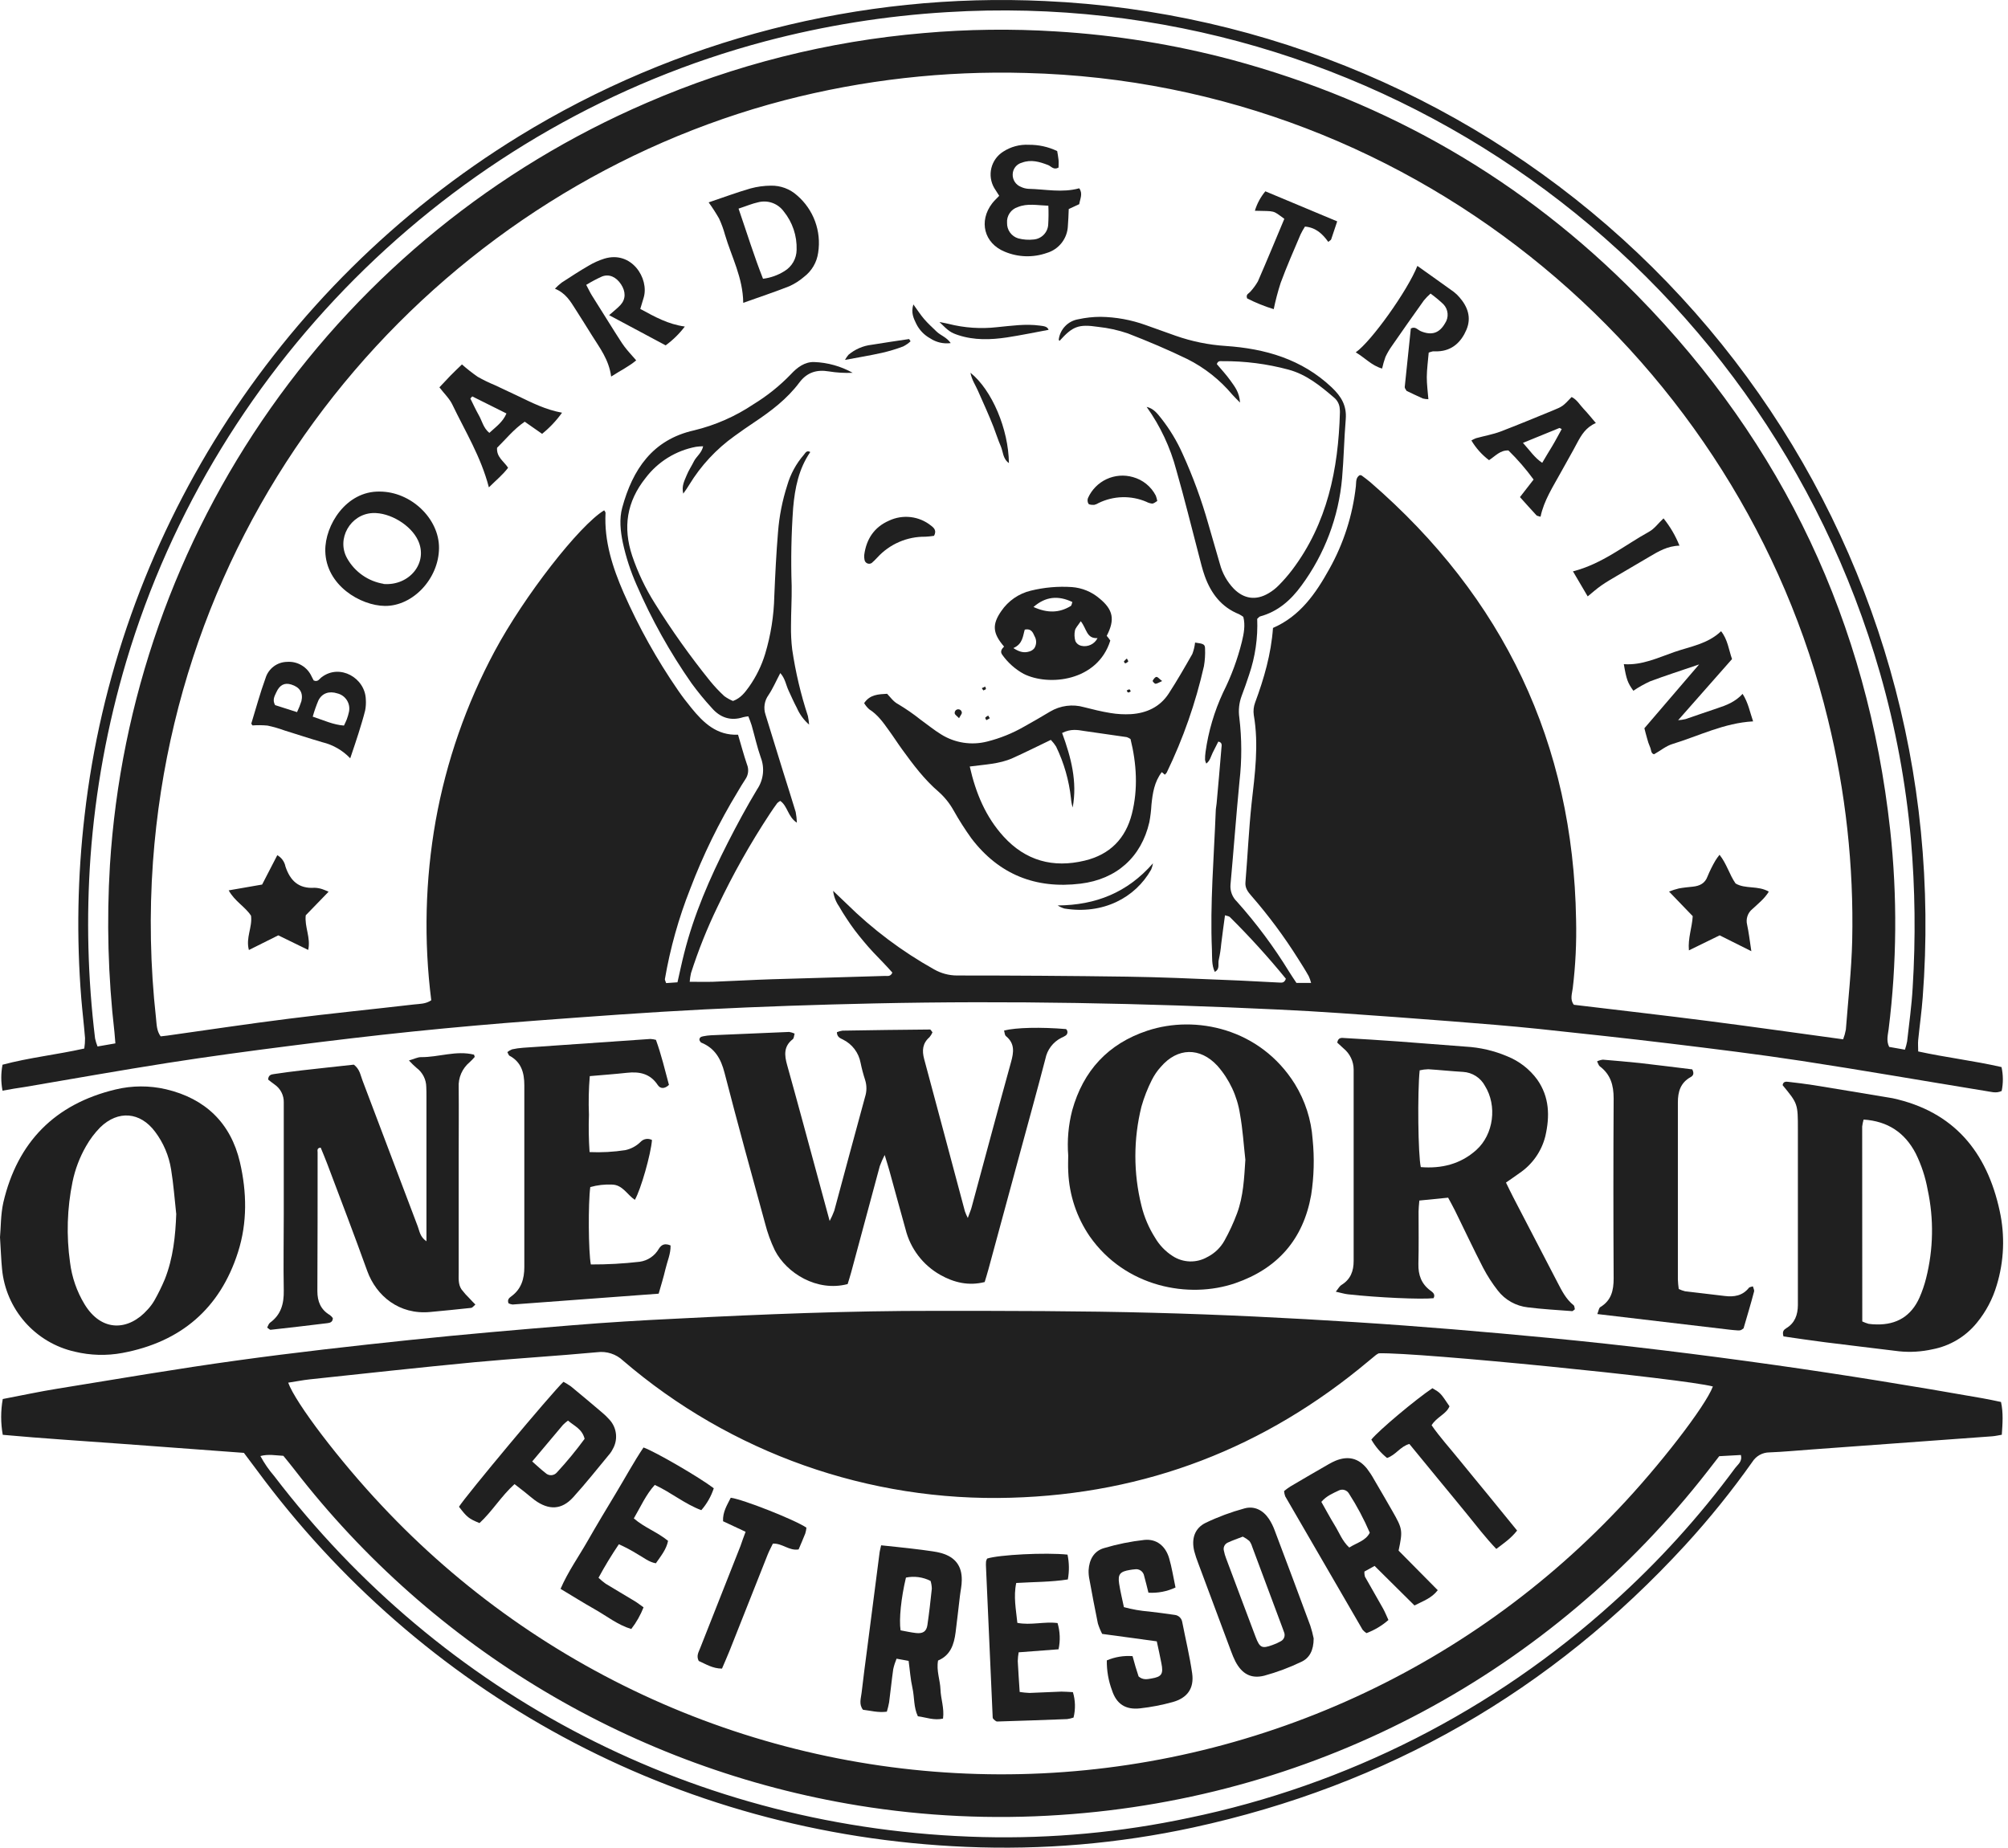
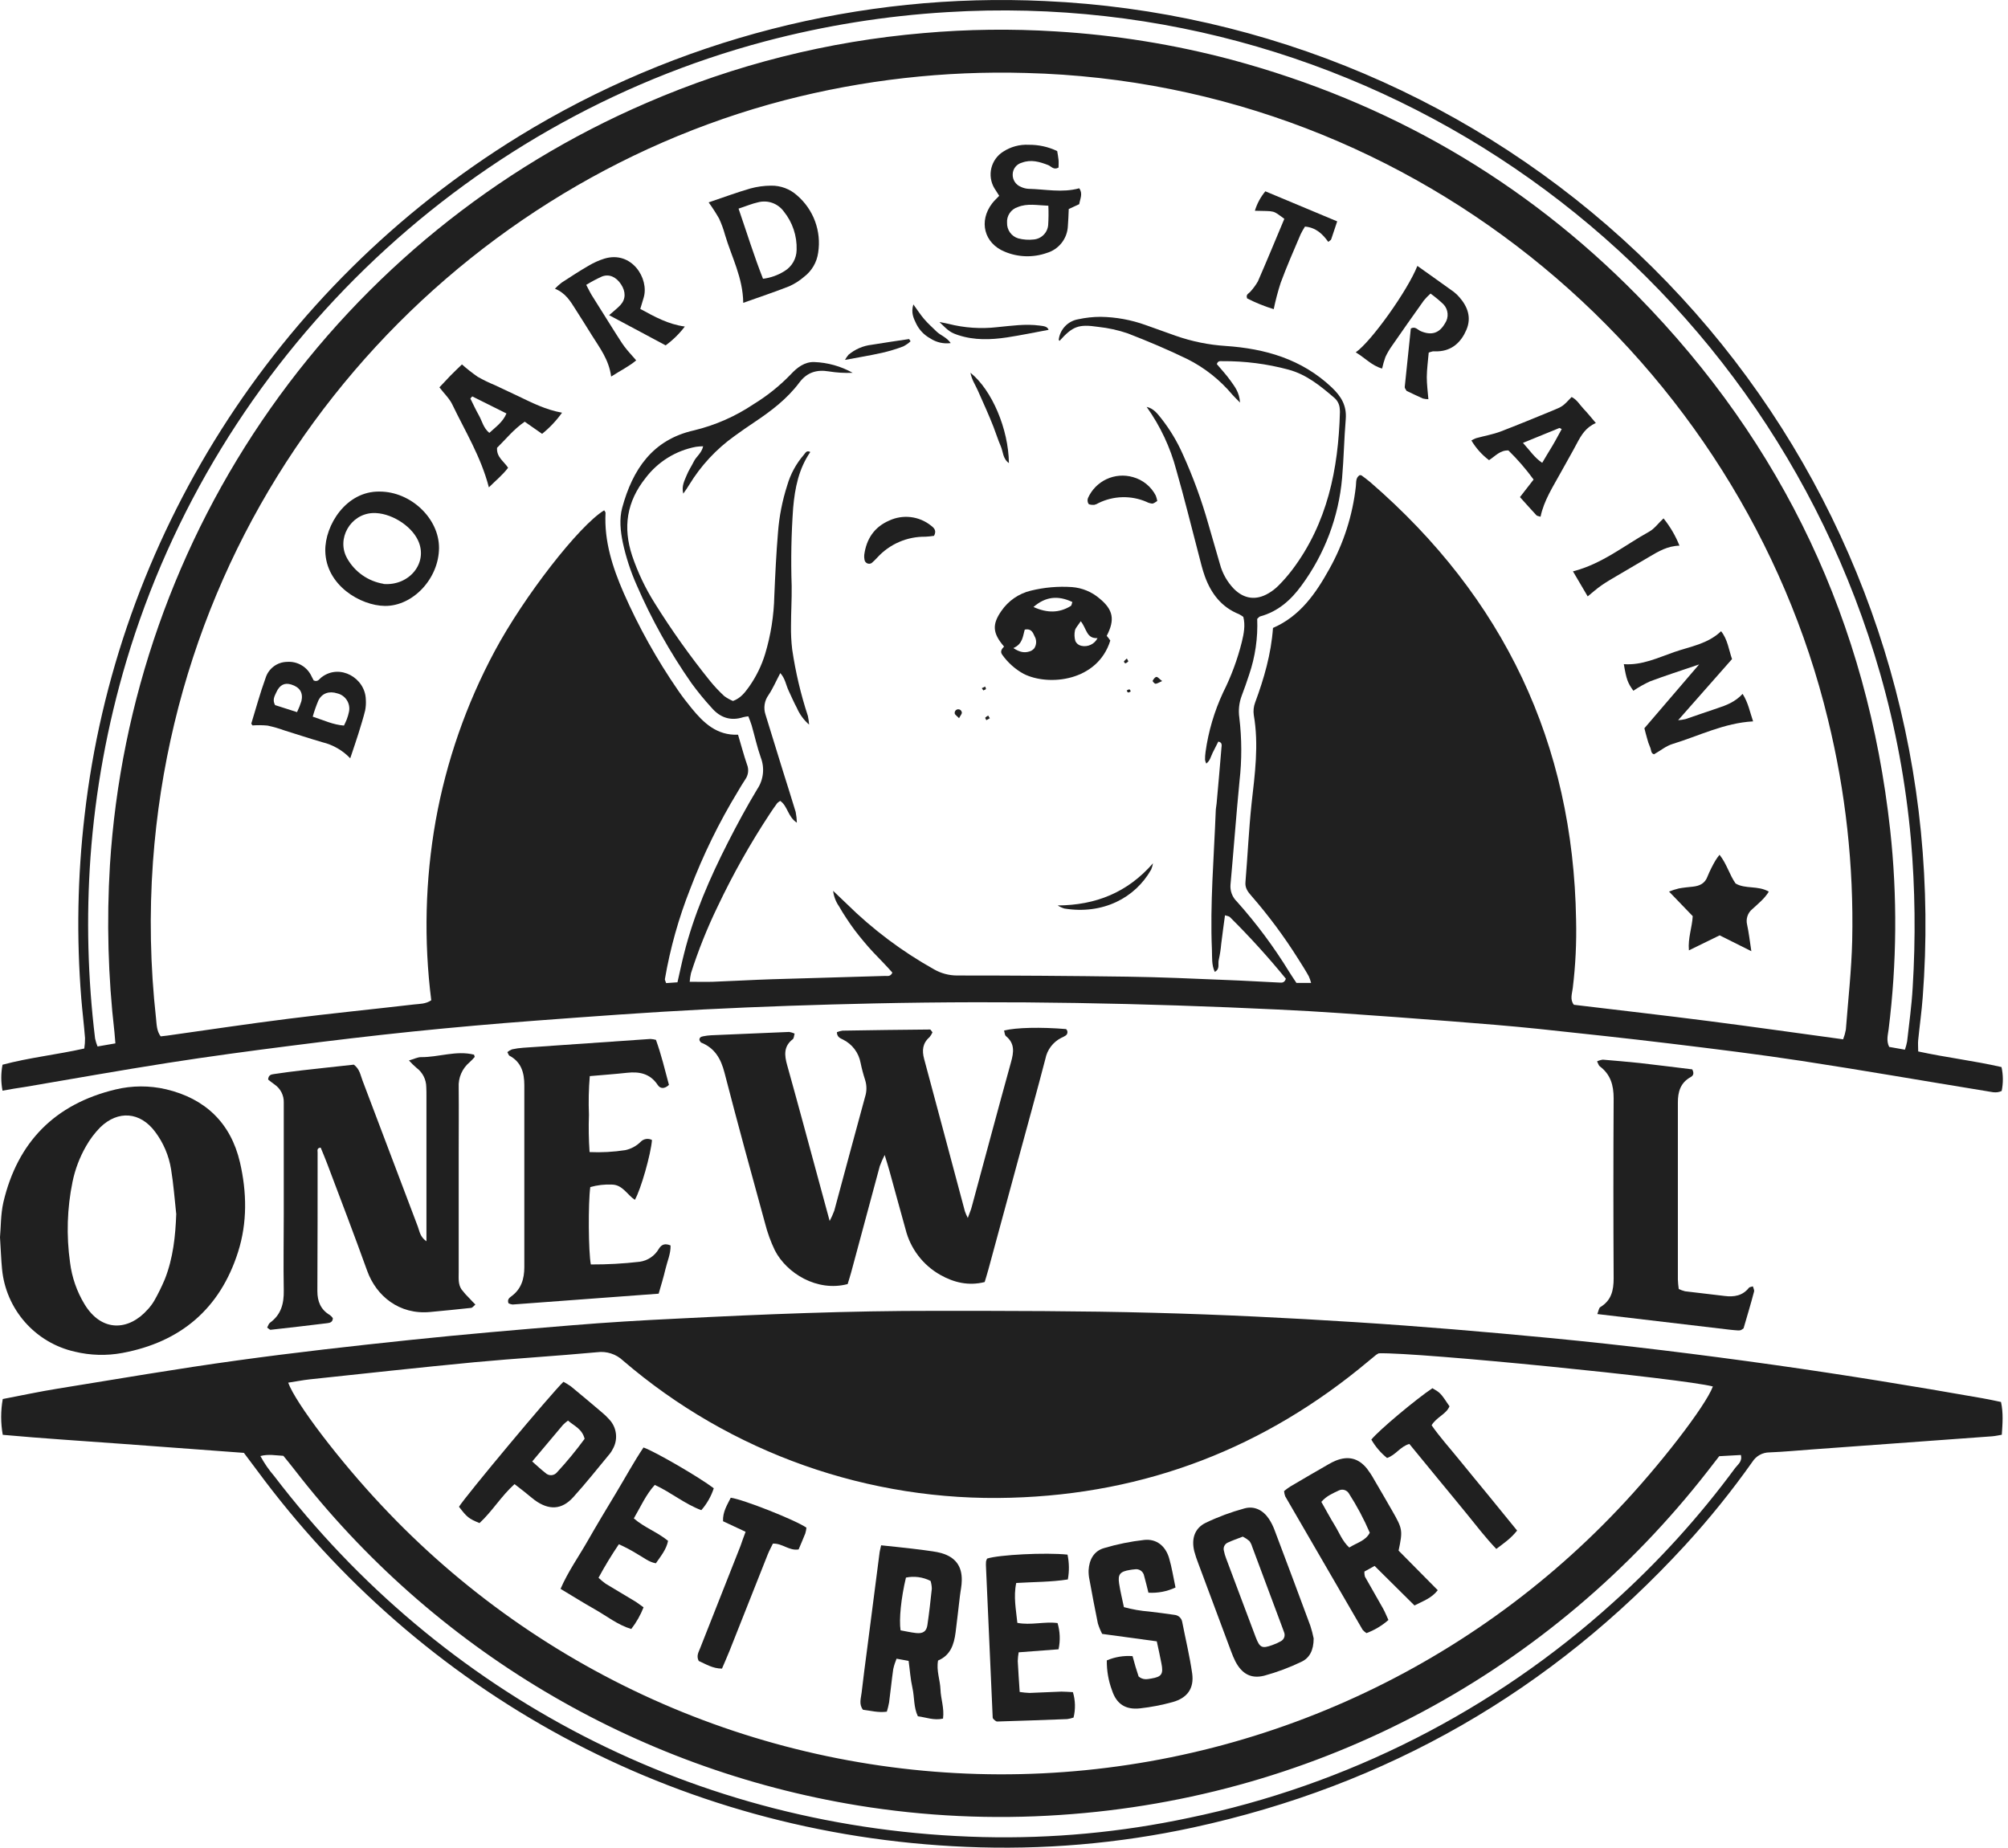
<svg xmlns="http://www.w3.org/2000/svg" width="163" height="150" viewBox="0 0 163 150" fill="none">
  <path d="M0.205 88.544C0.07 87.848 0.07 87.132 0.205 86.436C2.364 85.859 4.582 85.627 6.841 85.122C6.885 84.843 6.905 84.56 6.903 84.277C6.817 83.198 6.687 82.132 6.598 81.055C6.202 76.105 6.292 71.127 6.868 66.194C9.407 43.918 22.174 23.341 42.108 11.073C54.922 3.199 69.812 -0.631 84.835 0.085C102.81 0.901 119.89 8.165 132.947 20.548C146.003 32.93 154.162 49.601 155.929 67.508C156.369 71.979 156.419 76.479 156.077 80.958C155.991 82.118 155.826 83.273 155.71 84.431C155.68 84.72 155.71 85.014 155.71 85.359C157.969 85.851 160.235 86.115 162.473 86.628C162.615 87.266 162.619 87.928 162.486 88.568C162.014 88.792 161.59 88.619 161.18 88.568C156.198 87.758 151.228 86.889 146.238 86.126C142.7 85.586 139.143 85.152 135.589 84.72C132.035 84.288 128.476 83.91 124.914 83.53C122.553 83.284 120.186 83.098 117.819 82.912C114.808 82.676 111.795 82.455 108.782 82.248C107.103 82.129 105.422 82.037 103.741 81.957C92.831 81.436 81.912 81.225 70.989 81.46C66.374 81.56 61.757 81.714 57.145 81.948C52.576 82.18 48.013 82.52 43.452 82.861C40.139 83.109 36.829 83.402 33.524 83.74C30.175 84.086 26.835 84.485 23.497 84.912C20.201 85.332 16.909 85.775 13.628 86.288C9.75 86.895 5.886 87.586 2.024 88.242C1.438 88.322 0.888 88.422 0.205 88.544ZM93.079 33.032C93.646 33.161 93.948 33.571 94.269 33.973C94.963 34.856 95.545 35.821 96.001 36.847C96.841 38.693 97.539 40.6 98.09 42.552C98.406 43.632 98.713 44.711 99.027 45.79C99.227 46.544 99.617 47.235 100.157 47.798C100.986 48.632 101.965 48.764 102.98 48.16C103.276 47.987 103.549 47.775 103.79 47.531C104.185 47.134 104.554 46.711 104.893 46.265C107.746 42.487 108.642 38.091 108.768 33.474C108.768 33.391 108.768 33.304 108.755 33.204C108.748 33.03 108.705 32.86 108.628 32.703C108.552 32.547 108.445 32.408 108.312 32.295C107.198 31.34 106.067 30.406 104.599 30.009C102.848 29.537 101.04 29.305 99.226 29.321C99.073 29.321 98.87 29.267 98.776 29.558C99.135 29.985 99.542 30.419 99.89 30.908C100.238 31.396 100.611 31.86 100.659 32.681C100.365 32.379 100.187 32.214 100.03 32.033C99.027 30.837 97.79 29.858 96.395 29.156C94.809 28.385 93.176 27.697 91.538 27.062C90.762 26.799 89.959 26.623 89.144 26.536C87.539 26.299 87.077 26.49 86.006 27.675C85.984 27.64 85.939 27.599 85.944 27.567C85.996 27.157 86.178 26.776 86.465 26.479C86.751 26.181 87.126 25.985 87.533 25.918C88.123 25.789 88.725 25.723 89.328 25.721C90.582 25.738 91.824 25.964 93.003 26.39C93.813 26.679 94.623 26.971 95.432 27.257C96.737 27.716 98.099 27.995 99.48 28.085C102.691 28.301 105.665 29.148 108.099 31.445C108.887 32.19 109.33 32.94 109.241 34.033C109.108 35.622 109.084 37.222 108.944 38.815C108.667 41.97 107.526 44.989 105.646 47.539C104.788 48.718 103.738 49.649 102.289 50.043C102.219 50.062 102.162 50.146 102.054 50.24C102.117 51.781 101.894 53.32 101.396 54.779C101.21 55.354 101.007 55.923 100.794 56.487C100.582 57.053 100.516 57.663 100.603 58.26C100.808 59.976 100.813 61.709 100.616 63.425C100.346 66.216 100.141 69.014 99.887 71.807C99.864 72.062 99.898 72.319 99.988 72.559C100.078 72.798 100.221 73.015 100.406 73.192C101.988 74.962 103.409 76.871 104.65 78.896C104.831 79.188 105.025 79.471 105.239 79.795H106.429C106.382 79.61 106.318 79.429 106.24 79.255C105.97 78.769 105.665 78.292 105.366 77.82C104.239 76.029 102.976 74.328 101.588 72.733C101.296 72.401 101.048 72.085 101.102 71.591C101.277 69.484 101.372 67.368 101.593 65.266C101.863 62.861 102.197 60.471 101.776 58.047C101.727 57.707 101.764 57.36 101.884 57.038C102.605 55.09 103.182 53.112 103.336 50.977C105.533 50.024 106.804 48.184 107.905 46.2C109.067 44.124 109.802 41.836 110.064 39.47C110.099 39.155 110.034 38.777 110.379 38.572C110.43 38.572 110.48 38.581 110.528 38.599C110.768 38.779 111.014 38.955 111.243 39.152C122.059 48.521 127.704 60.322 127.939 74.665C127.984 76.521 127.894 78.378 127.669 80.221C127.613 80.667 127.424 81.155 127.761 81.571C131.42 82.01 135.066 82.426 138.701 82.893C142.336 83.36 145.947 83.875 149.617 84.374C149.715 84.12 149.789 83.857 149.838 83.589C150.024 81.179 150.294 78.772 150.353 76.36C150.486 70.311 149.823 64.271 148.381 58.395C141.421 29.634 115.418 6.737 83.278 5.924C76.668 5.735 70.065 6.482 63.665 8.143C36.679 15.191 14.653 39.057 12.416 69.972C12.114 74.199 12.197 78.444 12.664 82.656C12.718 83.155 12.708 83.686 13.042 84.134L13.582 84.072C16.872 83.611 20.156 83.114 23.451 82.701C26.832 82.275 30.227 81.938 33.611 81.544C34.064 81.492 34.555 81.514 35.008 81.204C34.394 76.356 34.514 71.443 35.365 66.631C36.229 61.818 37.846 57.171 40.157 52.861C42.546 48.4 47.023 42.652 49.044 41.429C49.084 41.5 49.157 41.57 49.154 41.637C49.036 43.944 49.727 46.068 50.63 48.141C51.847 50.908 53.324 53.553 55.04 56.042C55.38 56.539 55.75 57.019 56.133 57.486C57.107 58.684 58.189 59.718 59.911 59.645C60.162 60.489 60.37 61.28 60.634 62.052C60.717 62.25 60.748 62.467 60.725 62.681C60.701 62.894 60.623 63.099 60.499 63.274C60.281 63.593 60.089 63.933 59.889 64.265C58.364 66.773 57.071 69.416 56.028 72.161C55.091 74.529 54.401 76.988 53.971 79.498C53.971 79.568 54.02 79.649 54.074 79.811L54.994 79.746C55.186 78.907 55.342 78.149 55.534 77.399C56.327 74.241 57.62 71.278 59.09 68.391C59.835 66.931 60.615 65.484 61.465 64.073C61.718 63.699 61.876 63.269 61.927 62.82C61.978 62.372 61.919 61.917 61.757 61.496C61.457 60.643 61.263 59.753 61.015 58.884C60.944 58.644 60.845 58.412 60.745 58.153C60.606 58.167 60.468 58.19 60.332 58.223C59.301 58.56 58.443 58.247 57.771 57.464C57.188 56.829 56.641 56.161 56.133 55.465C54.383 52.96 52.89 50.286 51.675 47.482C51.185 46.377 50.81 45.224 50.555 44.042C50.363 43.103 50.261 42.128 50.509 41.214C51.351 38.124 52.959 35.695 56.335 34.939C58.059 34.524 59.696 33.804 61.168 32.816C62.277 32.138 63.294 31.322 64.196 30.387C64.709 29.831 65.316 29.372 66.085 29.391C67.183 29.43 68.256 29.73 69.216 30.265C68.57 30.293 67.924 30.255 67.286 30.152C66.298 29.985 65.508 30.23 64.892 31.051C63.897 32.384 62.591 33.374 61.217 34.289C60.677 34.649 60.147 35.019 59.625 35.398C58.144 36.456 56.893 37.803 55.947 39.357C55.82 39.573 55.677 39.775 55.464 40.075C55.312 39.454 55.563 39.028 55.733 38.601C55.904 38.175 56.138 37.843 56.327 37.455C56.516 37.066 56.961 36.783 57.077 36.229C56.882 36.232 56.688 36.247 56.495 36.273C54.868 36.579 53.413 37.478 52.412 38.796C50.868 40.728 50.555 42.814 51.316 45.118C51.773 46.469 52.388 47.761 53.148 48.967C54.518 51.163 56.019 53.274 57.644 55.289C57.998 55.723 58.382 56.132 58.794 56.512C59.013 56.671 59.25 56.804 59.501 56.908C60.146 56.668 60.475 56.204 60.804 55.754C61.379 54.941 61.82 54.042 62.11 53.09C62.571 51.559 62.821 49.974 62.855 48.376C62.928 46.651 63.012 44.927 63.155 43.208C63.254 41.916 63.505 40.639 63.902 39.406C64.166 38.49 64.627 37.643 65.251 36.923C65.365 36.801 65.465 36.521 65.775 36.696C64.836 38.064 64.528 39.611 64.385 41.222C64.234 43.331 64.193 45.447 64.264 47.561C64.28 48.64 64.21 49.719 64.21 50.799C64.199 51.444 64.231 52.088 64.307 52.728C64.577 54.56 65.003 56.366 65.581 58.126C65.629 58.357 65.663 58.591 65.68 58.827C65.249 58.453 64.908 57.986 64.682 57.462C64.436 57.006 64.231 56.528 64.013 56.061C63.794 55.594 63.743 55.09 63.341 54.642C62.993 55.3 62.739 55.897 62.386 56.423C62.221 56.649 62.113 56.911 62.07 57.188C62.027 57.464 62.051 57.747 62.14 58.012C62.609 59.536 63.08 61.06 63.551 62.584C63.897 63.695 64.256 64.805 64.59 65.919C64.645 66.206 64.677 66.496 64.687 66.788C63.953 66.318 63.943 65.439 63.338 65.02C63.25 65.068 63.168 65.127 63.095 65.196C62.89 65.475 62.693 65.758 62.504 66.046C60.911 68.461 59.49 70.986 58.251 73.602C57.405 75.348 56.684 77.151 56.092 78.999C56.04 79.231 56.004 79.466 55.987 79.703C56.686 79.703 57.288 79.722 57.876 79.703C59.471 79.644 61.066 79.549 62.661 79.498C65.724 79.401 68.789 79.328 71.852 79.228C72.046 79.228 72.292 79.296 72.438 78.958C72.203 78.689 71.952 78.419 71.693 78.149C71.434 77.879 71.153 77.59 70.883 77.304C70.613 77.018 70.362 76.727 70.114 76.43C69.866 76.133 69.62 75.831 69.385 75.52C69.151 75.21 68.932 74.889 68.719 74.565C68.506 74.241 68.295 73.915 68.106 73.575C67.847 73.202 67.683 72.771 67.629 72.32C68.104 72.771 68.409 73.059 68.708 73.351C70.83 75.446 73.226 77.245 75.83 78.699C76.392 79.019 77.026 79.189 77.673 79.193C82.293 79.193 86.91 79.223 91.53 79.288C94.201 79.325 96.873 79.447 99.542 79.558C100.967 79.609 102.389 79.701 103.811 79.765C104.005 79.765 104.251 79.844 104.381 79.455C102.955 77.708 101.438 76.037 99.836 74.449C99.758 74.374 99.612 74.365 99.439 74.306C99.383 74.727 99.329 75.116 99.28 75.48C99.232 75.844 99.183 76.252 99.132 76.638C99.095 77.067 99.029 77.493 98.935 77.914C98.846 78.238 99.059 78.662 98.611 78.899C98.341 78.33 98.403 77.717 98.379 77.126C98.217 73.367 98.543 69.619 98.687 65.868C98.687 65.652 98.74 65.439 98.759 65.225C98.894 63.722 99.029 62.219 99.151 60.713C99.164 60.541 99.248 60.274 98.897 60.203C98.743 60.508 98.584 60.811 98.436 61.115C98.287 61.42 98.231 61.755 97.92 61.99C97.873 61.895 97.84 61.794 97.82 61.69C97.816 61.474 97.83 61.257 97.861 61.043C98.092 59.374 98.572 57.75 99.283 56.223C99.943 54.911 100.454 53.53 100.808 52.105C100.97 51.436 101.102 50.756 100.926 50.078C100.816 49.996 100.698 49.923 100.576 49.86C99.148 49.288 98.309 48.179 97.804 46.786C97.599 46.222 97.464 45.628 97.31 45.046C96.706 42.752 96.147 40.458 95.489 38.167C95.003 36.324 94.186 34.584 93.079 33.032ZM9.367 84.704C9.334 84.307 9.318 84.053 9.291 83.802C8.772 79.298 8.65 74.757 8.924 70.231C9.765 56.901 14.279 44.064 21.968 33.142C29.656 22.22 40.219 13.64 52.484 8.353C59.623 5.258 67.216 3.344 74.969 2.686C78.54 2.371 82.129 2.326 85.707 2.551C90.533 2.84 95.318 3.611 99.99 4.853C112.695 8.275 123.713 14.633 132.929 24.013C144.778 36.089 151.595 50.588 153.438 67.395C154.023 72.765 153.98 78.186 153.311 83.546C153.254 84.005 153.103 84.48 153.354 84.99L154.633 85.216C154.709 84.998 154.768 84.774 154.811 84.547C154.973 83.09 155.181 81.633 155.262 80.17C155.51 76.163 155.462 72.143 155.119 68.143C154.712 63.584 153.876 59.075 152.62 54.674C143.075 21.331 111.645 -1.146 76.882 0.986C71.884 1.284 66.929 2.08 62.089 3.361C37.381 9.929 17.549 29.186 10.249 53.697C8.711 58.87 7.737 64.193 7.346 69.576C6.998 74.487 7.123 79.42 7.718 84.307C7.766 84.528 7.833 84.745 7.918 84.955L9.367 84.704Z" fill="#202020" />
  <path d="M162.432 113.816C162.629 114.714 162.559 115.556 162.497 116.477C162.197 116.528 161.957 116.584 161.709 116.603L147.12 117.667C145.957 117.75 144.797 117.864 143.634 117.909C143.356 117.91 143.083 117.981 142.84 118.116C142.598 118.251 142.394 118.446 142.246 118.681C140.577 121.042 138.76 123.296 136.806 125.428C125.913 137.301 112.589 144.947 96.835 148.365C90.795 149.671 84.613 150.198 78.439 149.933C54.654 148.94 34.075 137.28 20.865 119.369C20.506 118.886 20.145 118.406 19.799 117.947L9.925 117.216C6.706 116.976 3.486 116.781 0.224 116.482C0.052 115.521 0.052 114.537 0.224 113.576C1.746 113.287 3.214 112.968 4.698 112.731C9.555 111.946 14.399 111.112 19.27 110.443C23.928 109.798 28.602 109.274 33.279 108.783C37.653 108.324 42.038 107.949 46.423 107.59C49.262 107.355 52.106 107.185 54.951 107.05C61.932 106.694 68.918 106.408 75.913 106.419C81.823 106.419 87.738 106.419 93.648 106.576C99.126 106.719 104.601 106.991 110.069 107.339C115.323 107.674 120.569 108.119 125.807 108.621C131.906 109.207 137.986 109.957 144.052 110.812C149.689 111.608 155.308 112.523 160.915 113.511C161.406 113.592 161.908 113.708 162.432 113.816ZM111.923 109.865C111.845 109.902 111.771 109.945 111.701 109.995C111.499 110.157 111.299 110.324 111.102 110.488C102.702 117.537 93.035 121.283 82.06 121.59C70.544 121.932 59.315 117.961 50.574 110.456C50.297 110.194 49.965 109.997 49.603 109.88C49.241 109.762 48.857 109.727 48.479 109.776C45.171 110.084 41.852 110.278 38.546 110.586C34.077 111.012 29.619 111.503 25.156 111.978C24.57 112.04 23.99 112.162 23.394 112.248C23.99 113.897 27.568 118.598 30.993 122.233C37.417 129.091 45.175 134.563 53.791 138.314C62.407 142.065 71.699 144.015 81.096 144.044C90.493 144.073 99.797 142.181 108.436 138.483C117.075 134.786 124.867 129.361 131.333 122.543C134.669 119.048 138.455 114.142 139.043 112.558C136.66 111.921 115.058 109.763 111.923 109.865ZM139.559 118.217L138.63 119.415C125.99 135.642 107.173 145.953 86.046 147.343C80.571 147.714 75.071 147.456 69.655 146.574C51.512 143.614 35.169 133.88 23.925 119.337C23.61 118.935 23.286 118.527 23.002 118.187C22.349 118.155 21.802 118.031 21.138 118.204C21.449 118.783 21.822 119.326 22.252 119.823C35.812 137.579 56.438 148.557 79.775 149.137C85.394 149.275 91.009 148.753 96.506 147.58C109.341 144.923 121.233 138.884 130.95 130.088C134.614 126.796 137.932 123.14 140.854 119.175C141.065 118.889 141.453 118.654 141.315 118.12L139.559 118.217Z" fill="#202020" />
  <path d="M78.561 98.876C78.717 98.434 78.831 98.199 78.887 97.953C79.948 94.043 80.989 90.128 82.071 86.223C82.298 85.413 82.387 84.709 81.656 84.112C81.551 84.026 81.553 83.816 81.505 83.662C82.471 83.414 84.503 83.373 86.537 83.543C86.578 83.578 86.609 83.622 86.628 83.672C86.647 83.721 86.655 83.775 86.649 83.828C86.644 83.881 86.626 83.931 86.596 83.976C86.567 84.02 86.527 84.057 86.481 84.083C86.372 84.152 86.257 84.212 86.138 84.261C85.812 84.428 85.527 84.667 85.306 84.959C85.085 85.252 84.933 85.591 84.862 85.95C84.201 88.495 83.496 91.029 82.808 93.568L80.234 103.054C80.145 103.386 80.039 103.715 79.931 104.079C78.633 104.408 77.441 104.125 76.329 103.499C75.631 103.105 75.02 102.573 74.535 101.935C74.049 101.297 73.699 100.567 73.506 99.788C73.064 98.21 72.637 96.628 72.2 95.05C72.098 94.68 71.979 94.313 71.814 93.765C71.663 94.056 71.531 94.356 71.418 94.664C70.638 97.535 69.871 100.409 69.097 103.28C69.008 103.612 68.9 103.939 68.808 104.244C66.325 104.9 63.845 103.359 62.898 101.502C62.563 100.804 62.298 100.075 62.107 99.324C60.987 95.249 59.868 91.175 58.812 87.084C58.521 85.956 58.033 85.095 56.923 84.641C56.859 84.617 56.824 84.512 56.778 84.444C56.756 84.215 56.923 84.158 57.091 84.126C57.303 84.083 57.517 84.056 57.733 84.045C59.845 83.95 61.957 83.86 64.069 83.775C64.219 83.802 64.365 83.847 64.504 83.91C64.45 84.08 64.453 84.288 64.353 84.366C63.605 84.946 63.67 85.659 63.897 86.466C64.744 89.496 65.559 92.535 66.385 95.573C66.69 96.693 66.992 97.81 67.348 99.122C67.491 98.852 67.617 98.572 67.723 98.285C68.557 95.206 69.377 92.124 70.222 89.048C70.368 88.596 70.368 88.11 70.222 87.658C70.075 87.207 69.953 86.747 69.858 86.282C69.783 85.877 69.615 85.496 69.367 85.168C69.118 84.84 68.797 84.575 68.427 84.393C68.214 84.285 67.947 84.202 67.934 83.797C68.08 83.734 68.234 83.692 68.392 83.67C70.76 83.629 73.127 83.598 75.495 83.578C75.549 83.578 75.603 83.697 75.695 83.808C75.633 83.951 75.55 84.085 75.449 84.204C74.885 84.698 74.834 85.284 75.017 85.969C76.129 90.09 77.222 94.213 78.326 98.337C78.392 98.521 78.471 98.702 78.561 98.876Z" fill="#202020" />
-   <path d="M115.215 97.463C115.185 97.843 115.153 98.097 115.153 98.348C115.153 99.772 115.175 101.197 115.139 102.619C115.121 103.507 115.382 104.225 116.1 104.762C116.308 104.916 116.537 105.072 116.37 105.391C115.331 105.499 111.861 105.345 109.421 105.075C109.132 105.043 108.849 104.954 108.434 104.862C108.631 104.622 108.725 104.428 108.882 104.322C109.634 103.869 109.888 103.186 109.883 102.352C109.883 100.927 109.883 99.505 109.883 98.081C109.883 94.671 109.883 91.264 109.883 87.858C109.883 87.513 109.883 87.168 109.883 86.822C109.881 86.497 109.807 86.176 109.667 85.882C109.527 85.588 109.324 85.329 109.073 85.122C108.884 84.957 108.703 84.782 108.55 84.642C108.631 84.188 108.927 84.258 109.168 84.272C110.59 84.353 112.009 84.439 113.429 84.542C115.28 84.677 117.126 84.833 118.977 84.968C120.141 85.033 121.285 85.299 122.358 85.756C123.328 86.147 124.17 86.801 124.787 87.645C125.78 89.062 125.815 90.614 125.445 92.233C125.141 93.461 124.39 94.532 123.34 95.239C122.995 95.493 122.639 95.73 122.248 96.003C122.455 96.421 122.636 96.812 122.833 97.187C124.024 99.483 125.217 101.778 126.411 104.074C126.77 104.765 127.11 105.461 127.739 105.963C127.815 106.025 127.809 106.184 127.839 106.29C127.745 106.357 127.677 106.446 127.618 106.441C126.417 106.349 125.211 106.284 124.015 106.133C123.54 106.08 123.08 105.932 122.662 105.698C122.245 105.464 121.879 105.149 121.586 104.77C121.136 104.194 120.739 103.579 120.399 102.933C119.608 101.4 118.877 99.837 118.116 98.291C117.946 97.948 117.757 97.614 117.552 97.23L115.215 97.463ZM115.334 94.748C117.01 94.883 118.553 94.513 119.838 93.361C121.254 92.09 121.543 89.758 120.539 88.15C120.365 87.826 120.111 87.552 119.801 87.355C119.491 87.157 119.136 87.041 118.769 87.019C117.825 86.965 116.88 86.863 115.941 86.803C115.706 86.809 115.471 86.839 115.242 86.892C115.056 88.695 115.11 93.763 115.334 94.748Z" fill="#202020" />
-   <path d="M144.775 108.494C144.654 108.087 144.805 107.954 144.997 107.83C145.706 107.407 145.933 106.737 145.944 105.963C145.944 105.661 145.944 105.358 145.944 105.056V91.72C145.944 89.602 145.944 89.602 144.705 88.098C144.746 87.799 144.975 87.796 145.185 87.829C145.871 87.909 146.556 87.99 147.236 88.098C149.279 88.428 151.319 88.773 153.359 89.11C153.446 89.124 153.532 89.137 153.629 89.156C158.6 90.236 161.29 93.504 162.327 98.315C162.763 100.308 162.681 102.379 162.087 104.33C161.759 105.45 161.208 106.492 160.467 107.393C159.558 108.51 158.285 109.269 156.87 109.539C155.985 109.737 155.074 109.793 154.172 109.703C152.161 109.455 150.148 109.22 148.138 108.966C147.002 108.823 145.895 108.653 144.775 108.494ZM151.174 107.28C151.337 107.357 151.507 107.421 151.681 107.471C151.895 107.502 152.11 107.519 152.326 107.52C153.964 107.558 155.146 106.843 155.815 105.342C156.039 104.831 156.22 104.302 156.355 103.761C156.946 101.41 156.989 98.955 156.479 96.585C156.296 95.566 155.97 94.576 155.513 93.647C154.63 91.947 153.241 91.018 151.279 90.889C151.224 91.074 151.186 91.264 151.163 91.455C151.171 96.712 151.171 101.974 151.171 107.28H151.174Z" fill="#202020" />
-   <path d="M86.713 93.806C86.618 92.578 86.727 91.342 87.034 90.149C87.927 86.927 89.951 84.728 93.141 83.673C97.064 82.372 102.294 83.5 105.103 87.99C105.945 89.353 106.442 90.9 106.553 92.497C106.705 94 106.665 95.516 106.434 97.009C105.797 100.614 103.706 102.986 100.286 104.168C96.508 105.472 91.338 104.495 88.453 100.363C87.401 98.825 86.799 97.023 86.718 95.161C86.686 94.648 86.713 94.13 86.713 93.806ZM101.093 94.157C100.953 92.918 100.88 91.669 100.656 90.446C100.435 88.988 99.797 87.625 98.821 86.52C97.412 84.998 95.583 85.038 94.234 86.606C93.942 86.926 93.696 87.285 93.502 87.672C93.153 88.363 92.87 89.086 92.658 89.831C91.999 92.476 91.999 95.241 92.658 97.886C92.883 98.808 93.258 99.687 93.767 100.488C94.117 101.085 94.603 101.592 95.186 101.966C95.603 102.239 96.088 102.391 96.586 102.406C97.084 102.42 97.577 102.296 98.009 102.047C98.593 101.754 99.075 101.292 99.393 100.722C99.79 100.011 100.132 99.27 100.416 98.507C100.934 97.117 100.996 95.635 101.093 94.149V94.157Z" fill="#202020" />
  <path d="M0 100.442C0.073 99.673 0.049 98.618 0.27 97.622C1.417 92.713 4.461 89.626 9.375 88.447C10.724 88.122 12.13 88.116 13.482 88.431C16.666 89.184 18.733 91.17 19.476 94.351C20.04 96.78 20.083 99.257 19.325 101.638C17.864 106.241 14.667 108.956 9.925 109.838C8.649 110.074 7.337 110.038 6.074 109.733C4.506 109.381 3.089 108.541 2.028 107.334C0.966 106.127 0.314 104.614 0.165 103.014C0.092 102.261 0.067 101.484 0 100.442ZM14.302 98.518C14.17 97.323 14.084 96.122 13.889 94.937C13.713 93.826 13.267 92.775 12.589 91.877C11.38 90.258 9.585 90.115 8.139 91.518C7.687 91.978 7.298 92.495 6.981 93.056C6.466 93.954 6.097 94.927 5.888 95.941C5.446 98.096 5.378 100.312 5.686 102.49C5.834 103.691 6.235 104.846 6.862 105.88C8.244 108.16 10.441 108.057 11.99 106.306C12.196 106.086 12.377 105.843 12.529 105.583C12.847 105.023 13.13 104.444 13.38 103.85C14.054 102.142 14.243 100.356 14.308 98.518H14.302Z" fill="#202020" />
  <path d="M38.538 85.802C38.409 85.953 38.271 86.096 38.125 86.231C37.826 86.48 37.589 86.796 37.434 87.153C37.28 87.51 37.211 87.899 37.234 88.287C37.253 90.098 37.234 91.909 37.234 93.719V103.297C37.234 103.769 37.183 104.263 37.464 104.678C37.671 104.948 37.897 105.203 38.141 105.439C38.279 105.588 38.411 105.731 38.589 105.906C38.443 106.028 38.357 106.16 38.257 106.176C37.145 106.3 36.028 106.405 34.914 106.511C32.407 106.748 30.542 105.207 29.808 103.173C28.758 100.253 27.649 97.357 26.553 94.454C26.389 94.016 26.203 93.59 26.033 93.169C25.703 93.188 25.782 93.42 25.782 93.552C25.782 97.306 25.782 101.057 25.763 104.811C25.763 105.661 26.033 106.319 26.78 106.762C26.872 106.83 26.952 106.913 27.018 107.007C27.018 107.334 26.78 107.393 26.581 107.417C25.042 107.606 23.501 107.786 21.958 107.957C21.898 107.957 21.828 107.871 21.688 107.776C21.761 107.647 21.804 107.466 21.917 107.382C22.816 106.732 23.053 105.836 23.035 104.773C22.997 102.703 23.035 100.633 23.035 98.566V90.53C23.035 90.184 23.035 89.839 23.035 89.496C23.042 89.215 22.979 88.936 22.852 88.684C22.724 88.433 22.537 88.216 22.306 88.055C22.106 87.912 21.912 87.761 21.766 87.642C21.785 87.257 22.036 87.227 22.225 87.197C22.991 87.081 23.761 86.981 24.53 86.892C25.941 86.73 27.352 86.582 28.721 86.431C29.206 86.79 29.26 87.291 29.427 87.718C30.931 91.666 32.409 95.622 33.913 99.567C34.056 99.94 34.085 100.404 34.617 100.771V89.021C34.617 88.751 34.617 88.503 34.603 88.247C34.6 87.944 34.527 87.645 34.389 87.375C34.251 87.105 34.053 86.871 33.81 86.69C33.593 86.503 33.387 86.303 33.195 86.091C33.621 85.972 33.894 85.821 34.166 85.821C35.61 85.837 37.027 85.257 38.484 85.621C38.489 85.632 38.497 85.702 38.538 85.802Z" fill="#202020" />
  <path d="M53.467 105.024C49.435 105.326 45.522 105.618 41.609 105.904C41.495 105.89 41.384 105.857 41.28 105.806C41.161 105.515 41.331 105.367 41.504 105.242C42.314 104.654 42.562 103.826 42.562 102.865C42.562 97.945 42.562 93.023 42.562 88.101C42.562 87.078 42.311 86.212 41.353 85.705C41.291 85.67 41.27 85.564 41.183 85.411C41.299 85.318 41.428 85.243 41.566 85.189C41.861 85.124 42.161 85.08 42.462 85.06C45.907 84.817 49.352 84.579 52.795 84.345C52.947 84.354 53.098 84.378 53.246 84.418C53.677 85.605 53.974 86.846 54.303 88.074C53.958 88.403 53.605 88.412 53.386 88.074C52.771 87.151 51.902 86.981 50.892 87.092C49.883 87.203 48.931 87.267 47.876 87.362C47.788 88.405 47.765 89.454 47.808 90.5C47.772 91.51 47.789 92.52 47.859 93.528C48.828 93.572 49.799 93.519 50.758 93.371C51.225 93.271 51.655 93.04 51.996 92.705C52.112 92.58 52.266 92.496 52.434 92.468C52.602 92.44 52.774 92.468 52.925 92.548C52.835 93.693 52.029 96.548 51.535 97.406C50.911 96.996 50.542 96.181 49.675 96.167C49.082 96.14 48.488 96.208 47.916 96.37C47.738 97.686 47.765 101.643 47.962 102.652C49.286 102.658 50.61 102.585 51.926 102.433C52.249 102.388 52.557 102.27 52.827 102.087C53.097 101.904 53.322 101.661 53.483 101.378C53.702 101.03 53.972 100.917 54.433 101.108C54.455 101.775 54.163 102.404 54.012 103.054C53.861 103.704 53.672 104.303 53.467 105.024Z" fill="#202020" />
  <path d="M136.272 104.644C136.437 104.723 136.61 104.785 136.787 104.83C137.867 104.965 138.927 105.075 139.996 105.21C140.768 105.307 141.456 105.194 141.971 104.544C142.015 104.487 142.122 104.484 142.29 104.428C142.328 104.573 142.419 104.73 142.387 104.849C142.117 105.882 141.804 106.908 141.534 107.839C141.466 107.892 141.394 107.939 141.318 107.982C141.278 107.995 141.236 108.003 141.194 108.006C141.151 108.011 141.108 108.011 141.065 108.006C140.851 107.99 140.636 107.976 140.422 107.949L129.663 106.678C129.76 106.441 129.782 106.19 129.909 106.112C130.802 105.572 130.988 104.762 130.988 103.785C130.961 98.915 130.961 94.044 130.988 89.17C130.988 88.091 130.737 87.222 129.863 86.566C129.774 86.501 129.744 86.361 129.642 86.164C129.79 86.092 129.95 86.046 130.114 86.026C131.102 86.107 132.089 86.196 133.082 86.296C134.531 86.461 135.981 86.647 137.368 86.814C137.543 87.146 137.446 87.327 137.241 87.44C136.415 87.896 136.199 88.63 136.202 89.51C136.202 94.297 136.202 99.082 136.202 103.869C136.212 104.128 136.235 104.387 136.272 104.644Z" fill="#202020" />
-   <path d="M97.011 52.165C97.704 52.256 97.82 52.308 97.82 52.664C97.841 53.137 97.811 53.611 97.731 54.078C97.057 57.062 96.044 59.959 94.712 62.713C94.668 62.78 94.616 62.84 94.555 62.891L94.309 62.681C93.702 63.474 93.562 64.4 93.468 65.344C93.442 65.817 93.386 66.288 93.297 66.753C92.642 69.587 90.639 71.378 87.717 71.737C84.076 72.185 81.092 70.995 78.858 68.067C78.33 67.332 77.843 66.568 77.4 65.779C77.085 65.216 76.678 64.71 76.197 64.281C75.042 63.296 74.135 62.084 73.247 60.862C72.867 60.339 72.513 59.783 72.138 59.27C71.685 58.638 71.237 58.007 70.557 57.581C70.395 57.436 70.257 57.268 70.147 57.081C70.624 56.374 71.31 56.364 72.011 56.323C72.303 56.628 72.521 56.965 72.921 57.173C73.548 57.548 74.149 57.964 74.721 58.42C75.282 58.822 75.816 59.264 76.402 59.623C76.952 59.966 77.567 60.194 78.207 60.293C78.848 60.392 79.503 60.361 80.131 60.201C81.178 59.939 82.183 59.534 83.118 58.997C83.836 58.603 84.538 58.188 85.245 57.767C85.654 57.524 86.109 57.367 86.58 57.305C87.052 57.243 87.531 57.278 87.989 57.408C88.697 57.589 89.412 57.767 90.132 57.883C90.684 57.976 91.244 58.008 91.802 57.977C93.071 57.896 94.158 57.397 94.868 56.307C95.548 55.26 96.171 54.175 96.789 53.09C96.902 52.792 96.976 52.481 97.011 52.165ZM86.216 59.499C86.948 61.493 87.463 63.466 87.075 65.555C87.002 65.313 86.956 65.064 86.937 64.813C86.777 63.352 86.368 61.929 85.728 60.606C85.605 60.411 85.462 60.231 85.302 60.066C84.222 60.584 83.221 61.086 82.201 61.545C81.122 62.028 79.95 62.06 78.72 62.227C79.208 64.386 80.01 66.313 81.467 67.913C83.261 69.883 85.488 70.485 88.054 69.867C90.092 69.376 91.368 68.089 91.881 66.07C92.394 64.052 92.261 61.979 91.77 59.996C91.677 59.932 91.576 59.88 91.471 59.842C90.321 59.672 89.169 59.513 88.019 59.345C87.479 59.256 86.924 59.151 86.23 59.499H86.216Z" fill="#202020" />
  <path d="M81.505 52.491C80.577 51.411 80.517 50.702 81.281 49.606C81.846 48.777 82.699 48.187 83.674 47.952C84.765 47.684 85.89 47.585 87.01 47.66C87.833 47.721 88.616 48.042 89.244 48.578C90.37 49.495 90.521 50.305 89.838 51.619C89.889 51.681 89.941 51.74 89.989 51.805C90.038 51.87 90.084 51.935 90.129 52.002C89.101 55.319 85.124 55.732 83.086 54.701C82.402 54.322 81.812 53.794 81.359 53.157C81.162 52.89 81.319 52.68 81.505 52.491ZM83.893 49.277C85.029 49.792 85.993 49.76 86.915 49.199C86.996 49.15 87.004 48.983 87.048 48.872C85.876 48.319 84.867 48.432 83.893 49.277ZM87.731 50.432C87.507 50.775 87.307 50.971 87.261 51.177C87.2 51.466 87.212 51.767 87.296 52.051C87.341 52.145 87.406 52.228 87.487 52.293C87.569 52.358 87.664 52.403 87.766 52.426C88.025 52.488 88.297 52.46 88.538 52.346C88.78 52.233 88.975 52.041 89.093 51.803C88.189 51.859 88.224 51.05 87.731 50.432ZM82.271 52.62C82.811 52.974 83.181 53.004 83.556 52.89C83.718 52.847 83.862 52.752 83.966 52.62C84.056 52.475 84.106 52.309 84.109 52.138C84.112 51.967 84.068 51.799 83.982 51.651C83.847 51.349 83.712 51.004 83.186 51.112C83.027 51.63 83.032 52.272 82.271 52.607V52.62Z" fill="#202020" />
  <path d="M137.926 53.94C136.447 54.445 135.182 54.849 133.938 55.316C133.468 55.532 133.017 55.787 132.588 56.077C132.122 55.422 132.027 55.165 131.814 53.918C133.287 54.024 134.583 53.395 135.913 52.933C137.243 52.472 138.612 52.286 139.71 51.244C140.25 51.927 140.331 52.745 140.598 53.505L136.223 58.468C136.425 58.454 136.625 58.424 136.823 58.379C137.681 58.093 138.531 57.783 139.389 57.502C140.134 57.259 140.854 56.984 141.456 56.331C141.915 57.046 142.044 57.799 142.309 58.563C139.953 58.692 137.91 59.745 135.754 60.403C135.236 60.562 134.788 60.943 134.267 61.234C133.997 61.169 134.046 60.854 133.943 60.649C133.84 60.411 133.756 60.166 133.695 59.915C133.622 59.672 133.563 59.423 133.484 59.121L137.926 53.94Z" fill="#202020" />
  <path d="M30.817 39.907C33.352 39.907 35.656 42.096 35.637 44.495C35.621 46.967 33.524 49.215 31.241 49.19C29.271 49.169 26.454 47.523 26.405 44.724C26.368 42.649 28.095 39.856 30.817 39.907ZM31.133 47.409C33.233 47.577 34.776 45.688 33.937 43.877C33.354 42.619 31.641 41.588 30.253 41.651C28.44 41.734 27.285 43.753 28.181 45.331C28.487 45.874 28.911 46.342 29.422 46.699C29.933 47.057 30.518 47.295 31.133 47.396V47.409Z" fill="#202020" />
  <path d="M57.525 16.43C58.718 16.028 59.808 15.62 60.92 15.299C61.459 15.153 62.014 15.077 62.572 15.073C63.358 15.054 64.123 15.338 64.706 15.866C65.363 16.431 65.864 17.154 66.163 17.966C66.462 18.779 66.549 19.655 66.415 20.51C66.362 20.897 66.234 21.27 66.037 21.607C65.84 21.944 65.579 22.239 65.268 22.475C64.909 22.785 64.507 23.041 64.075 23.236C62.879 23.708 61.646 24.116 60.332 24.585C60.31 22.542 59.387 20.864 58.856 19.072C58.732 18.615 58.569 18.169 58.37 17.739C58.112 17.288 57.83 16.851 57.525 16.43ZM59.954 16.94C60.639 18.932 61.206 20.777 61.938 22.631C62.556 22.553 63.15 22.342 63.678 22.011C63.976 21.831 64.223 21.578 64.396 21.277C64.569 20.975 64.662 20.634 64.666 20.286C64.705 19.152 64.334 18.043 63.619 17.161C63.386 16.844 63.064 16.604 62.694 16.472C62.323 16.34 61.922 16.323 61.541 16.422C61.044 16.53 60.58 16.732 59.951 16.937L59.954 16.94Z" fill="#202020" />
  <path d="M28.43 61.561C27.816 60.916 27.03 60.463 26.165 60.255C25.132 59.955 24.112 59.615 23.084 59.297C22.638 59.134 22.182 59.003 21.718 58.905C21.312 58.867 20.903 58.863 20.496 58.892C20.442 58.803 20.393 58.762 20.401 58.735C20.779 57.508 21.114 56.261 21.553 55.057C21.666 54.679 21.897 54.346 22.212 54.108C22.527 53.869 22.91 53.738 23.305 53.732C23.718 53.702 24.13 53.799 24.485 54.011C24.841 54.222 25.123 54.537 25.294 54.914C25.35 55.028 25.41 55.141 25.461 55.238C25.812 55.403 25.936 55.092 26.122 54.968C27.596 53.859 29.644 55.041 29.695 56.779C29.717 57.08 29.698 57.382 29.641 57.678C29.487 58.304 29.29 58.919 29.101 59.537C28.913 60.155 28.699 60.738 28.43 61.561ZM25.386 58.179C26.335 58.495 27.069 58.841 27.922 58.903C28.011 58.706 28.092 58.557 28.149 58.401C28.225 58.199 28.286 57.991 28.33 57.78C28.396 57.459 28.335 57.125 28.16 56.847C27.985 56.57 27.709 56.371 27.39 56.293C26.729 56.077 26.144 56.269 25.847 56.862C25.666 57.291 25.512 57.731 25.386 58.179ZM24.112 57.812C24.251 57.523 24.37 57.225 24.468 56.919C24.625 56.236 24.333 55.783 23.64 55.57C23.1 55.403 22.701 55.602 22.428 56.207C22.296 56.504 22.091 56.811 22.331 57.243L24.112 57.812Z" fill="#202020" />
  <path d="M86.756 16.97C86.732 17.48 86.724 17.909 86.686 18.335C86.667 18.835 86.492 19.316 86.185 19.711C85.878 20.105 85.455 20.394 84.975 20.535C83.865 20.926 82.649 20.891 81.564 20.435C79.88 19.752 79.427 17.952 80.544 16.503C80.698 16.301 80.892 16.128 81.111 15.896C80.976 15.688 80.841 15.483 80.709 15.264C80.424 14.775 80.34 14.194 80.474 13.644C80.609 13.094 80.951 12.618 81.429 12.315C82.047 11.911 82.778 11.714 83.515 11.754C84.311 11.746 85.099 11.92 85.817 12.264C85.852 12.49 85.906 12.736 85.928 12.987C85.946 13.197 85.928 13.41 85.928 13.602C85.531 13.829 85.334 13.502 85.086 13.402C84.392 13.133 83.701 12.927 82.956 13.205C82.746 13.259 82.56 13.38 82.424 13.549C82.289 13.719 82.212 13.928 82.206 14.144C82.196 14.361 82.253 14.576 82.371 14.759C82.489 14.942 82.66 15.084 82.862 15.165C83.055 15.26 83.265 15.316 83.48 15.329C84.851 15.359 86.222 15.669 87.606 15.286C87.916 15.715 87.684 16.117 87.606 16.576L86.756 16.97ZM85.096 16.7C84.192 16.67 83.399 16.489 82.614 16.813C82.346 16.898 82.115 17.071 81.958 17.304C81.801 17.536 81.726 17.815 81.748 18.095C81.74 18.375 81.825 18.651 81.989 18.878C82.153 19.105 82.388 19.272 82.657 19.353C83.067 19.46 83.493 19.491 83.914 19.442C84.216 19.415 84.499 19.283 84.713 19.069C84.927 18.855 85.059 18.572 85.086 18.27C85.12 17.741 85.125 17.209 85.099 16.678L85.096 16.7Z" fill="#202020" />
  <path d="M115.976 28.625C115.917 29.329 115.825 29.974 115.82 30.614C115.82 31.202 115.9 31.79 115.949 32.408C115.798 32.408 115.648 32.389 115.501 32.352C115.032 32.144 114.57 31.917 114.181 31.733C114.138 31.672 114.099 31.608 114.063 31.542C114.042 31.504 114.031 31.461 114.03 31.418C114.192 29.835 114.357 28.252 114.524 26.671C114.878 26.466 115.083 26.779 115.334 26.887C116.214 27.251 116.837 27.052 117.298 26.25C117.458 26.015 117.533 25.733 117.508 25.449C117.484 25.166 117.363 24.9 117.166 24.696C116.838 24.386 116.49 24.098 116.125 23.832C115.931 24.003 115.75 24.189 115.585 24.388C114.709 25.615 113.841 26.849 112.983 28.09C112.783 28.371 112.609 28.669 112.463 28.981C112.353 29.288 112.263 29.602 112.193 29.92C111.353 29.683 110.8 29.048 110.053 28.603C111.305 27.734 114.263 23.592 115.056 21.587C116.052 22.297 117.034 22.99 118.011 23.695C118.182 23.827 118.338 23.977 118.478 24.142C119.147 24.912 119.454 25.786 119.039 26.768C118.623 27.75 117.892 28.479 116.707 28.522C116.578 28.522 116.438 28.522 116.319 28.522C116.202 28.548 116.088 28.582 115.976 28.625Z" fill="#202020" />
  <path d="M51.975 25.079C53.148 25.716 54.233 26.326 55.591 26.509C55.149 27.091 54.624 27.606 54.034 28.037L49.446 25.586C49.81 25.262 50.121 25.03 50.374 24.752C50.803 24.28 50.801 23.673 50.415 23.085C50.029 22.496 49.465 22.221 48.877 22.442C48.433 22.643 48.002 22.871 47.587 23.125C47.768 23.462 47.889 23.73 48.043 23.978C48.658 24.966 49.281 25.951 49.905 26.946C50.175 27.346 50.404 27.756 50.687 28.134C50.971 28.512 51.297 28.854 51.643 29.254C51.103 29.72 50.401 30.063 49.611 30.57C49.427 29.183 48.674 28.233 48.045 27.219C47.614 26.52 47.174 25.829 46.734 25.136C46.294 24.442 45.924 23.8 45.047 23.438C45.215 23.261 45.395 23.097 45.587 22.947C46.31 22.477 47.033 22.003 47.781 21.571C48.187 21.328 48.62 21.134 49.071 20.993C51.284 20.335 52.703 22.612 52.255 24.148C52.158 24.453 52.066 24.766 51.975 25.079Z" fill="#202020" />
  <path d="M39.685 39.565C39.035 37.063 37.755 35.007 36.717 32.84C36.487 32.357 36.066 31.963 35.669 31.445C35.939 31.175 36.242 30.824 36.563 30.498C36.884 30.171 37.178 29.896 37.499 29.585C37.905 29.944 38.331 30.279 38.776 30.589C39.23 30.846 39.699 31.074 40.181 31.272C40.805 31.566 41.431 31.858 42.054 32.154C43.18 32.694 44.289 33.264 45.624 33.504C45.164 34.146 44.62 34.724 44.005 35.22L42.594 34.235C41.693 34.853 41.053 35.663 40.349 36.353C40.295 37.112 40.889 37.433 41.245 37.973C40.824 38.537 40.27 38.985 39.685 39.565ZM38.336 32.181L38.182 32.352C38.411 32.81 38.622 33.277 38.875 33.722C39.129 34.168 39.24 34.753 39.723 35.142C40.262 34.645 40.816 34.267 41.112 33.566L38.336 32.181Z" fill="#202020" />
  <path d="M123.383 40.356L124.49 38.931C123.876 38.088 123.193 37.298 122.447 36.569C121.778 36.542 121.405 37.007 120.874 37.358C120.296 36.923 119.809 36.38 119.441 35.757C119.562 35.686 119.688 35.625 119.819 35.574C120.483 35.39 121.168 35.272 121.805 35.034C123.213 34.494 124.606 33.917 126.001 33.345C126.865 32.991 126.862 32.983 127.577 32.23C128.012 32.443 128.244 32.875 128.565 33.21C128.886 33.544 129.18 33.919 129.544 34.343C128.735 34.691 128.368 35.315 128.022 35.962C127.599 36.772 127.14 37.544 126.708 38.34C126.071 39.506 125.329 40.623 125.054 41.95C124.873 41.891 124.784 41.888 124.725 41.837C124.287 41.365 123.858 40.885 123.383 40.356ZM123.626 35.954C124.204 36.588 124.563 37.155 125.189 37.573C125.459 37.104 125.729 36.672 125.998 36.224C126.268 35.776 126.514 35.298 126.773 34.832C126.651 34.778 126.606 34.737 126.579 34.748C125.664 35.126 124.757 35.495 123.626 35.954Z" fill="#202020" />
  <path d="M142.166 77.22L139.594 75.933L137.098 77.153C137.009 76.157 137.354 75.31 137.408 74.376L135.484 72.379C135.744 72.277 136.01 72.192 136.28 72.126C136.661 72.055 137.047 72.02 137.43 71.98C137.97 71.92 138.404 71.723 138.612 71.146C138.792 70.708 139.002 70.284 139.241 69.875C139.345 69.707 139.46 69.546 139.583 69.392C140.172 70.134 140.374 70.984 140.884 71.721C141.669 72.196 142.714 71.869 143.583 72.387C143.224 72.973 142.708 73.37 142.247 73.801C142.064 73.949 141.926 74.146 141.851 74.37C141.775 74.593 141.765 74.833 141.821 75.061C141.958 75.688 142.031 76.338 142.166 77.22Z" fill="#202020" />
-   <path d="M26.673 72.393L24.819 74.306C24.711 75.261 25.24 76.112 25.018 77.118L22.59 75.933L20.204 77.124C19.934 76.12 20.501 75.272 20.377 74.341C19.918 73.621 19.063 73.186 18.564 72.282L21.278 71.81C21.699 71.001 22.088 70.24 22.509 69.427C22.68 69.523 22.828 69.656 22.943 69.815C23.057 69.975 23.136 70.157 23.173 70.35C23.558 71.502 24.252 72.158 25.531 72.072C25.747 72.078 25.961 72.116 26.165 72.185C26.338 72.246 26.507 72.315 26.673 72.393Z" fill="#202020" />
  <path d="M108.547 17.971C108.358 18.538 108.215 18.985 108.059 19.431C108.034 19.498 107.934 19.539 107.821 19.636C107.368 19.002 106.825 18.47 105.932 18.394C105.8 18.597 105.681 18.808 105.576 19.026C105.02 20.335 104.445 21.638 103.957 22.966C103.731 23.666 103.543 24.377 103.395 25.098C102.651 24.872 101.929 24.58 101.237 24.226C101.104 23.883 101.388 23.824 101.506 23.67C101.737 23.417 101.94 23.139 102.111 22.842C102.848 21.15 103.552 19.444 104.256 17.766C103.274 17.048 103.565 17.156 101.865 17.11C102.04 16.532 102.329 15.995 102.715 15.531L108.547 17.971Z" fill="#202020" />
  <path d="M128.881 48.416L127.686 46.384C130.063 45.777 131.863 44.271 133.871 43.162C134.305 42.922 134.621 42.468 135.036 42.083C135.577 42.752 136.013 43.499 136.332 44.298C135.366 44.322 134.626 44.76 133.884 45.202C132.996 45.728 132.1 46.246 131.21 46.773C130.802 47.013 130.4 47.245 130.004 47.52C129.607 47.795 129.275 48.095 128.881 48.416Z" fill="#202020" />
  <path d="M75.821 43.499C75.59 43.535 75.356 43.56 75.122 43.572C74.389 43.561 73.662 43.706 72.989 43.997C72.316 44.288 71.712 44.718 71.218 45.259C71.074 45.418 70.921 45.567 70.759 45.707C70.705 45.742 70.643 45.762 70.579 45.766C70.515 45.771 70.451 45.759 70.393 45.732C70.335 45.705 70.285 45.664 70.247 45.612C70.209 45.561 70.184 45.501 70.176 45.437C70.151 45.311 70.144 45.182 70.154 45.054C70.324 43.764 70.964 42.792 72.17 42.266C72.719 42.008 73.33 41.909 73.933 41.981C74.535 42.053 75.106 42.293 75.579 42.674C75.824 42.86 76.048 43.076 75.821 43.499Z" fill="#202020" />
  <path d="M93.942 40.671C93.81 40.747 93.672 40.876 93.537 40.884C93.368 40.867 93.204 40.817 93.054 40.736C92.438 40.473 91.773 40.346 91.103 40.364C90.433 40.382 89.775 40.544 89.174 40.838C89.065 40.909 88.944 40.959 88.818 40.987C88.661 40.987 88.44 40.987 88.359 40.901C88.317 40.83 88.292 40.752 88.285 40.67C88.278 40.589 88.289 40.507 88.318 40.431C88.619 39.756 89.153 39.212 89.823 38.899C90.493 38.587 91.254 38.527 91.964 38.731C92.361 38.839 92.731 39.029 93.05 39.287C93.37 39.546 93.632 39.868 93.821 40.234C93.874 40.376 93.915 40.522 93.942 40.671Z" fill="#202020" />
  <path d="M76.261 26.145C76.663 26.223 76.828 26.247 76.99 26.291C78.28 26.62 79.62 26.711 80.943 26.56C82.096 26.45 83.245 26.274 84.408 26.433C84.702 26.474 85.018 26.488 85.121 26.776C84.001 26.984 82.875 27.219 81.739 27.392C80.417 27.591 79.089 27.632 77.791 27.208C77.179 27.003 77.017 26.895 76.261 26.145Z" fill="#202020" />
  <path d="M85.857 73.507C88.95 73.486 91.525 72.457 93.594 70.085C93.565 70.26 93.515 70.43 93.446 70.593C92.142 72.9 89.522 74.263 86.405 73.758C86.212 73.699 86.028 73.615 85.857 73.507Z" fill="#202020" />
  <path d="M81.899 37.595C81.397 37.241 81.432 36.675 81.24 36.229C81.016 35.719 80.854 35.185 80.652 34.667C80.466 34.189 80.263 33.714 80.058 33.242C79.853 32.77 79.602 32.227 79.381 31.715C79.186 31.264 78.887 30.848 78.776 30.26C80.528 31.663 81.866 34.842 81.899 37.595Z" fill="#202020" />
  <path d="M73.916 27.707C73.737 27.873 73.535 28.014 73.317 28.125C72.756 28.337 72.181 28.51 71.596 28.644C70.641 28.857 69.674 29.016 68.592 29.218C68.673 29.07 68.769 28.93 68.878 28.8C69.409 28.353 70.059 28.071 70.748 27.991C71.763 27.823 72.781 27.677 73.798 27.524L73.916 27.707Z" fill="#202020" />
  <path d="M74.143 24.715C74.486 25.184 74.731 25.573 75.031 25.918C75.33 26.264 75.686 26.587 76.024 26.914C76.361 27.241 76.833 27.365 77.176 27.853C76.593 27.931 76.001 27.795 75.511 27.47C75.019 27.201 74.622 26.786 74.375 26.282C74.165 25.843 73.933 25.387 74.143 24.715Z" fill="#202020" />
  <path d="M94.339 55.289C94.069 55.408 93.921 55.51 93.799 55.508C93.716 55.508 93.549 55.305 93.567 55.27C93.632 55.141 93.751 54.973 93.867 54.955C93.983 54.936 94.088 55.108 94.339 55.289Z" fill="#202020" />
  <path d="M77.851 58.304C77.678 58.12 77.505 58.018 77.5 57.91C77.49 57.834 77.511 57.756 77.558 57.695C77.604 57.634 77.673 57.594 77.75 57.584C77.826 57.575 77.903 57.595 77.964 57.642C78.025 57.689 78.065 57.758 78.075 57.834C78.102 57.939 77.964 58.085 77.851 58.304Z" fill="#202020" />
  <path d="M80.35 58.309L80.067 58.465C80.034 58.395 79.956 58.29 79.98 58.26C80.049 58.191 80.129 58.133 80.218 58.09C80.255 58.15 80.28 58.212 80.35 58.309Z" fill="#202020" />
  <path d="M91.473 53.46C91.525 53.568 91.606 53.673 91.584 53.703C91.517 53.775 91.432 53.828 91.338 53.859C91.325 53.859 91.22 53.719 91.233 53.697C91.305 53.61 91.385 53.531 91.473 53.46Z" fill="#202020" />
  <path d="M79.821 56.05L79.7 55.867L79.97 55.737C79.991 55.805 80.053 55.894 80.029 55.94C80.005 55.986 79.889 56.015 79.821 56.05Z" fill="#202020" />
  <path d="M91.46 56.059C91.533 56.024 91.603 55.964 91.673 55.967C91.743 55.97 91.749 56.072 91.789 56.132C91.719 56.164 91.646 56.226 91.581 56.218C91.517 56.21 91.5 56.115 91.46 56.059Z" fill="#202020" />
  <path d="M71.526 125.452C72.422 125.546 73.228 125.627 74.03 125.722C74.589 125.784 75.142 125.859 75.698 125.94C75.953 125.974 76.206 126.026 76.453 126.097C77.554 126.423 78.094 127.147 78.072 128.291C78.072 128.72 77.97 129.146 77.921 129.573C77.802 130.558 77.697 131.543 77.57 132.525C77.444 133.507 77.152 134.387 76.148 134.805C75.995 135.639 76.318 136.386 76.343 137.153C76.367 137.919 76.664 138.664 76.55 139.52C75.822 139.687 75.18 139.42 74.508 139.331C74.154 138.589 74.238 137.792 74.07 137.042C73.903 136.292 73.863 135.601 73.757 134.835L72.778 134.657C72.664 134.932 72.573 135.216 72.508 135.507C72.381 136.403 72.292 137.304 72.173 138.205C72.126 138.46 72.065 138.711 71.99 138.958C71.294 139.055 70.673 138.875 70.052 138.802C69.701 138.346 69.893 137.865 69.942 137.415C70.076 136.216 70.241 135.021 70.395 133.826C70.724 131.262 71.055 128.698 71.388 126.135C71.404 125.957 71.45 125.795 71.526 125.452ZM75.538 128.342C74.922 128.029 74.219 127.933 73.541 128.072C73.147 129.716 72.969 131.464 73.104 132.355C73.512 132.428 73.93 132.525 74.354 132.573C74.915 132.638 75.207 132.447 75.282 131.928C75.425 130.946 75.538 129.961 75.641 128.974C75.636 128.758 75.601 128.545 75.538 128.339V128.342Z" fill="#202020" />
  <path d="M113.531 125.883L116.71 129.097C116.206 129.753 115.515 129.975 114.821 130.336L111.583 127.125L110.755 127.584C110.746 127.722 110.761 127.86 110.798 127.994C111.281 128.857 111.783 129.71 112.266 130.576C112.428 130.865 112.549 131.178 112.706 131.515C112.181 131.976 111.576 132.338 110.922 132.581C110.807 132.505 110.703 132.414 110.612 132.311C108.512 128.701 106.417 125.088 104.327 121.474C104.277 121.337 104.247 121.195 104.235 121.05C104.392 120.919 104.557 120.798 104.729 120.686C105.767 120.073 106.808 119.466 107.854 118.867C108.039 118.758 108.232 118.661 108.431 118.578C109.449 118.171 110.28 118.379 110.965 119.226C111.174 119.499 111.363 119.788 111.529 120.09C112.031 120.942 112.525 121.801 113.019 122.659C113.858 124.124 113.877 124.243 113.531 125.883ZM111.192 124.429C110.715 123.319 110.146 122.25 109.492 121.234C109.411 121.104 109.287 121.008 109.141 120.963C108.995 120.918 108.837 120.928 108.698 120.991C108.202 121.228 107.678 121.439 107.26 121.925C107.622 122.559 107.962 123.201 108.339 123.814C108.717 124.426 108.963 125.117 109.527 125.633C110.15 125.236 110.863 125.087 111.192 124.429Z" fill="#202020" />
  <path d="M106.637 133.008C106.637 133.987 106.294 134.608 105.633 134.913C104.665 135.378 103.657 135.755 102.621 136.038C101.542 136.308 100.808 135.876 100.287 134.886C100.153 134.616 100.035 134.339 99.933 134.055C99.043 131.675 98.155 129.296 97.27 126.917C97.144 126.597 97.036 126.27 96.946 125.938C96.698 124.926 96.971 124.065 97.874 123.625C98.882 123.142 99.932 122.752 101.01 122.459C101.82 122.23 102.535 122.599 103.01 123.312C103.197 123.6 103.351 123.909 103.469 124.232C104.444 126.808 105.409 129.389 106.364 131.974C106.475 132.313 106.566 132.658 106.637 133.008ZM100.87 124.753C100.435 124.923 100.028 125.058 99.645 125.241C99.527 125.299 99.433 125.396 99.379 125.516C99.325 125.636 99.315 125.771 99.351 125.897C99.392 126.107 99.452 126.313 99.529 126.512C100.338 128.647 101.121 130.784 101.933 132.911C102.262 133.777 102.451 133.852 103.282 133.55C103.526 133.467 103.761 133.361 103.984 133.232C104.099 133.168 104.189 133.067 104.238 132.945C104.287 132.823 104.293 132.688 104.254 132.563C104.216 132.439 104.172 132.317 104.122 132.198C103.296 129.984 102.469 127.769 101.642 125.554C101.595 125.389 101.517 125.233 101.412 125.096C101.246 124.957 101.064 124.837 100.87 124.739V124.753Z" fill="#202020" />
  <path d="M95.422 128.877C94.736 129.199 93.981 129.344 93.225 129.298C93.106 128.828 93.001 128.377 92.874 127.929C92.859 127.844 92.827 127.762 92.78 127.69C92.733 127.617 92.672 127.554 92.6 127.505C92.528 127.456 92.448 127.422 92.363 127.404C92.278 127.387 92.19 127.386 92.105 127.403C91.976 127.413 91.847 127.429 91.719 127.452C90.923 127.581 90.729 127.803 90.845 128.561C90.942 129.195 91.099 129.818 91.233 130.471C91.908 130.656 92.598 130.776 93.295 130.83C93.981 130.906 94.663 131.003 95.346 131.1C95.499 131.114 95.642 131.177 95.755 131.282C95.867 131.386 95.942 131.524 95.967 131.675C96.237 133.065 96.576 134.452 96.776 135.858C96.941 137.067 96.385 137.844 95.198 138.176C94.327 138.418 93.438 138.59 92.54 138.689C91.363 138.818 90.629 138.335 90.267 137.223C89.977 136.447 89.834 135.623 89.846 134.795C90.505 134.514 91.221 134.395 91.935 134.449C92.019 134.746 92.092 135.027 92.175 135.305C92.259 135.583 92.353 135.874 92.426 136.098C92.785 136.406 93.133 136.322 93.468 136.265C94.296 136.128 94.453 135.901 94.277 135.029C94.169 134.444 94.032 133.866 93.902 133.248L89.469 132.644C89.327 132.371 89.211 132.087 89.12 131.794C88.875 130.612 88.656 129.427 88.438 128.242C88.384 127.99 88.36 127.732 88.368 127.473C88.416 126.629 88.788 125.922 89.612 125.681C90.682 125.361 91.78 125.138 92.89 125.015C93.878 124.912 94.609 125.501 94.903 126.494C95.122 127.236 95.238 128.005 95.422 128.877Z" fill="#202020" />
  <path d="M41.768 120.484C40.689 121.453 39.955 122.699 38.924 123.647C38.057 123.293 37.904 123.169 37.259 122.322C37.774 121.477 44.755 113.109 45.738 112.178C45.951 112.291 46.157 112.418 46.353 112.558C47.187 113.244 48.01 113.937 48.833 114.636C49.066 114.827 49.284 115.036 49.483 115.262C49.776 115.584 49.958 115.99 50.001 116.423C50.045 116.855 49.949 117.29 49.726 117.664C49.67 117.781 49.602 117.891 49.521 117.993C48.531 119.186 47.567 120.408 46.526 121.555C45.597 122.578 44.556 122.618 43.411 121.787C43.142 121.588 42.872 121.35 42.602 121.134C42.332 120.918 42.07 120.716 41.768 120.484ZM43.201 118.646C43.641 119.029 43.943 119.326 44.281 119.58C44.343 119.641 44.417 119.688 44.499 119.719C44.58 119.75 44.667 119.764 44.755 119.759C44.842 119.755 44.927 119.733 45.005 119.694C45.083 119.655 45.153 119.601 45.209 119.534C46.01 118.668 46.76 117.757 47.457 116.806C47.252 115.996 46.615 115.767 46.107 115.327C45.963 115.432 45.827 115.549 45.7 115.675C44.901 116.62 44.102 117.572 43.201 118.646Z" fill="#202020" />
  <path d="M52.241 130.487C51.994 131.118 51.657 131.711 51.243 132.247C50.145 131.915 49.27 131.208 48.318 130.668C47.365 130.128 46.477 129.573 45.503 128.987C46.118 127.57 46.968 126.383 47.686 125.125C48.434 123.817 49.211 122.521 49.991 121.231C50.744 119.985 51.437 118.7 52.236 117.51C53.202 117.853 56.783 119.939 57.941 120.821C57.727 121.476 57.383 122.081 56.929 122.599C55.579 122.098 54.481 121.158 53.151 120.549C52.43 121.345 52.007 122.316 51.451 123.269C52.311 124.014 53.356 124.372 54.23 125.09C54.093 125.787 53.658 126.307 53.24 126.912C52.66 126.812 52.236 126.434 51.758 126.175C51.27 125.871 50.761 125.601 50.236 125.366C49.64 126.245 49.089 127.153 48.585 128.088C48.767 128.264 48.962 128.425 49.168 128.571C49.939 129.046 50.725 129.497 51.496 129.967C51.745 130.11 51.974 130.309 52.241 130.487Z" fill="#202020" />
  <path d="M86.656 126.208C86.796 126.872 86.805 127.556 86.683 128.224C85.291 128.439 83.915 128.423 82.493 128.51C82.258 129.624 82.476 130.668 82.584 131.748C83.691 131.961 84.765 131.624 85.847 131.764C86.053 132.456 86.081 133.188 85.928 133.893L82.69 134.139C82.648 134.376 82.624 134.616 82.617 134.857C82.657 135.666 82.717 136.476 82.773 137.358C83.037 137.399 83.303 137.425 83.569 137.437C84.433 137.41 85.294 137.356 86.157 137.329C86.449 137.329 86.743 137.356 87.094 137.372C87.296 138.043 87.314 138.756 87.145 139.436C86.977 139.494 86.803 139.536 86.627 139.56C84.732 139.634 82.836 139.7 80.938 139.757C80.865 139.757 80.79 139.679 80.752 139.657C80.707 139.623 80.666 139.584 80.628 139.541C80.601 139.508 80.585 139.468 80.582 139.425C80.402 135.376 80.222 131.328 80.042 127.282C80.029 127.109 80.029 126.936 80.042 126.764C80.061 126.682 80.091 126.603 80.131 126.529C81.089 126.216 84.889 126.022 86.656 126.208Z" fill="#202020" />
  <path d="M123.152 124.256C122.628 124.915 122.072 125.282 121.462 125.746C120.572 124.81 119.843 123.857 119.088 122.926C118.332 121.995 117.501 120.994 116.707 120.028L114.406 117.224C113.666 117.426 113.31 118.12 112.595 118.363C112.08 117.948 111.647 117.441 111.318 116.868C111.939 116.104 114.926 113.603 116.276 112.698C116.934 113.082 116.934 113.082 117.663 114.167C117.393 114.817 116.618 115.033 116.211 115.705C116.877 116.668 117.684 117.553 118.434 118.482C119.22 119.453 120.021 120.414 120.812 121.382C121.603 122.351 122.331 123.25 123.152 124.256Z" fill="#202020" />
  <path d="M60.524 124.354L58.694 123.498C58.656 122.748 59.026 122.176 59.32 121.59C60.316 121.72 64.555 123.393 65.462 124.019C65.447 124.18 65.415 124.339 65.368 124.494C65.198 124.931 65.003 125.36 64.828 125.787C64.051 125.916 63.514 125.279 62.739 125.314C62.612 125.584 62.448 125.876 62.324 126.186C61.287 128.789 60.254 131.398 59.223 134.012C59.031 134.487 58.824 134.956 58.608 135.461C57.849 135.461 57.277 135.086 56.719 134.84C56.503 134.417 56.719 134.114 56.835 133.801C57.925 131.033 59.017 128.266 60.111 125.501C60.237 125.128 60.367 124.772 60.524 124.354Z" fill="#202020" />
</svg>